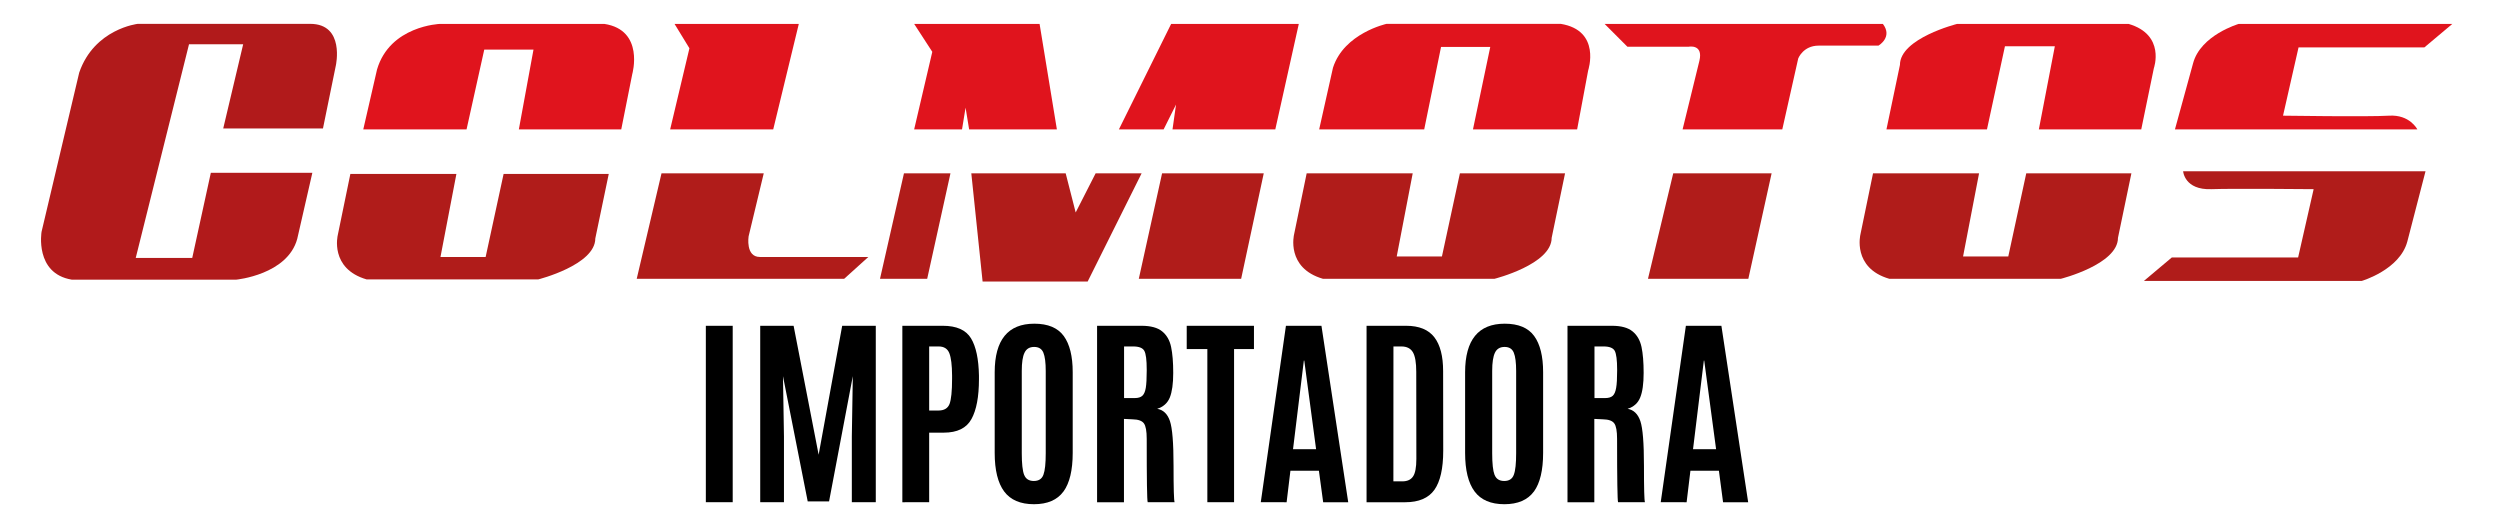
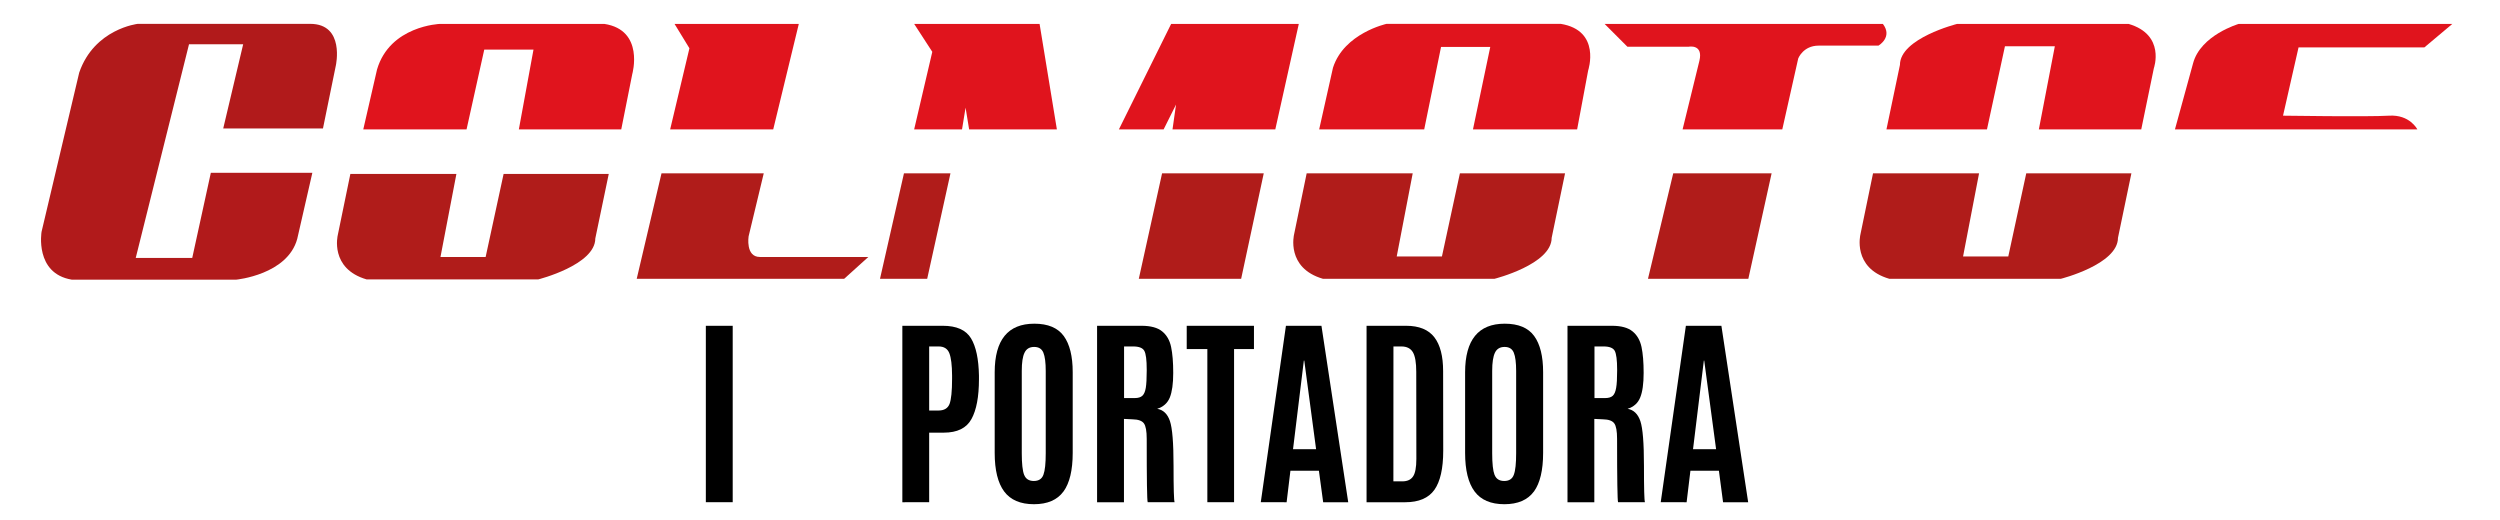
<svg xmlns="http://www.w3.org/2000/svg" width="250" zoomAndPan="magnify" viewBox="0 0 187.5 39" height="52" preserveAspectRatio="xMidYMid meet" version="1.2">
  <defs>
    <clipPath id="e9d2f5e833">
      <path d="M 52.938 24.434 L 54.953 24.434 L 54.953 37.664 L 52.938 37.664 Z M 52.938 24.434 " />
    </clipPath>
    <clipPath id="892af44d62">
      <path d="M 0.938 0.434 L 2.953 0.434 L 2.953 13.664 L 0.938 13.664 Z M 0.938 0.434 " />
    </clipPath>
    <clipPath id="80abb4bddd">
      <rect x="0" width="3" y="0" height="14" />
    </clipPath>
    <clipPath id="2c57fecb38">
-       <path d="M 57 24.379 L 65.695 24.379 L 65.695 37.715 L 57 37.715 Z M 57 24.379 " />
-     </clipPath>
+       </clipPath>
    <clipPath id="85c3c0286c">
      <path d="M 57.016 37.664 L 57.016 24.434 L 59.52 24.434 L 61.398 34.105 L 63.164 24.434 L 65.684 24.434 L 65.684 37.664 L 63.887 37.664 L 63.887 32.734 L 63.961 28.211 L 62.18 37.605 L 60.578 37.605 L 58.723 28.211 L 58.797 32.734 L 58.797 37.664 Z M 57.016 37.664 " />
    </clipPath>
    <clipPath id="fa6cdd6b03">
      <path d="M 0 0.379 L 8.695 0.379 L 8.695 13.715 L 0 13.715 Z M 0 0.379 " />
    </clipPath>
    <clipPath id="f3290a20bd">
      <path d="M 0.016 13.664 L 0.016 0.434 L 2.52 0.434 L 4.398 10.105 L 6.164 0.434 L 8.684 0.434 L 8.684 13.664 L 6.887 13.664 L 6.887 8.734 L 6.961 4.211 L 5.18 13.605 L 3.578 13.605 L 1.723 4.211 L 1.797 8.734 L 1.797 13.664 Z M 0.016 13.664 " />
    </clipPath>
    <clipPath id="68a7af1268">
      <rect x="0" width="9" y="0" height="14" />
    </clipPath>
    <clipPath id="d5ee2f277b">
      <path d="M 67.672 24.379 L 73.477 24.379 L 73.477 37.715 L 67.672 37.715 Z M 67.672 24.379 " />
    </clipPath>
    <clipPath id="4934bf410c">
      <path d="M 69.688 30.789 L 70.383 30.789 C 70.809 30.789 71.086 30.625 71.215 30.297 C 71.34 29.969 71.406 29.344 71.406 28.418 L 71.406 28.164 C 71.402 27.383 71.332 26.824 71.199 26.488 C 71.066 26.152 70.797 25.984 70.398 25.984 L 69.688 25.984 Z M 67.676 37.668 L 67.676 24.434 L 70.711 24.434 C 71.742 24.434 72.441 24.746 72.824 25.371 C 73.203 25.996 73.398 26.93 73.422 28.168 L 73.422 28.441 C 73.422 29.754 73.234 30.75 72.859 31.43 C 72.488 32.109 71.793 32.449 70.781 32.449 L 69.688 32.449 L 69.688 37.664 Z M 67.676 37.668 " />
    </clipPath>
    <clipPath id="b2ebd39691">
      <path d="M 0.672 0.379 L 6.477 0.379 L 6.477 13.715 L 0.672 13.715 Z M 0.672 0.379 " />
    </clipPath>
    <clipPath id="2b4f3d7a03">
      <path d="M 2.688 6.789 L 3.383 6.789 C 3.809 6.789 4.086 6.625 4.215 6.297 C 4.34 5.969 4.406 5.344 4.406 4.418 L 4.406 4.164 C 4.402 3.383 4.332 2.824 4.199 2.488 C 4.066 2.152 3.797 1.984 3.398 1.984 L 2.688 1.984 Z M 0.676 13.668 L 0.676 0.434 L 3.711 0.434 C 4.742 0.434 5.441 0.746 5.824 1.371 C 6.203 1.996 6.398 2.93 6.422 4.168 L 6.422 4.441 C 6.422 5.754 6.234 6.75 5.859 7.43 C 5.488 8.109 4.793 8.449 3.781 8.449 L 2.688 8.449 L 2.688 13.664 Z M 0.676 13.668 " />
    </clipPath>
    <clipPath id="6888c8dcd8">
      <rect x="0" width="7" y="0" height="14" />
    </clipPath>
    <clipPath id="0f7971a86a">
      <path d="M 74.586 24.258 L 80.512 24.258 L 80.512 37.836 L 74.586 37.836 Z M 74.586 24.258 " />
    </clipPath>
    <clipPath id="c93f6ffa60">
      <path d="M 76.812 35.613 C 76.93 35.918 77.172 36.074 77.535 36.074 C 77.902 36.074 78.145 35.918 78.258 35.602 C 78.375 35.289 78.43 34.75 78.43 33.992 L 78.43 27.824 C 78.43 27.195 78.371 26.738 78.254 26.453 C 78.137 26.164 77.906 26.02 77.562 26.02 C 77.215 26.02 76.977 26.164 76.84 26.453 C 76.699 26.738 76.633 27.195 76.633 27.816 L 76.633 33.992 C 76.633 34.766 76.691 35.309 76.809 35.613 M 79.758 36.863 C 79.297 37.496 78.559 37.816 77.547 37.816 C 76.531 37.816 75.785 37.496 75.312 36.859 C 74.84 36.223 74.602 35.258 74.602 33.969 L 74.602 27.914 C 74.605 25.492 75.598 24.277 77.574 24.277 C 78.598 24.277 79.332 24.586 79.781 25.199 C 80.23 25.816 80.453 26.723 80.453 27.914 L 80.453 33.969 C 80.453 35.262 80.223 36.227 79.762 36.863 " />
    </clipPath>
    <clipPath id="60bd8a5e49">
      <path d="M 0.586 0.258 L 6.512 0.258 L 6.512 13.836 L 0.586 13.836 Z M 0.586 0.258 " />
    </clipPath>
    <clipPath id="f9831b4169">
      <path d="M 2.812 11.613 C 2.93 11.918 3.172 12.074 3.535 12.074 C 3.902 12.074 4.145 11.918 4.258 11.602 C 4.375 11.289 4.43 10.75 4.43 9.992 L 4.43 3.824 C 4.43 3.195 4.371 2.738 4.254 2.453 C 4.137 2.164 3.906 2.02 3.562 2.02 C 3.215 2.02 2.977 2.164 2.84 2.453 C 2.699 2.738 2.633 3.195 2.633 3.816 L 2.633 9.992 C 2.633 10.766 2.691 11.309 2.809 11.613 M 5.758 12.863 C 5.297 13.496 4.559 13.816 3.547 13.816 C 2.531 13.816 1.785 13.496 1.312 12.859 C 0.84 12.223 0.602 11.258 0.602 9.969 L 0.602 3.914 C 0.605 1.492 1.598 0.277 3.574 0.277 C 4.598 0.277 5.332 0.586 5.781 1.199 C 6.23 1.816 6.453 2.723 6.453 3.914 L 6.453 9.969 C 6.453 11.262 6.223 12.227 5.762 12.863 " />
    </clipPath>
    <clipPath id="b3da5252c6">
      <rect x="0" width="7" y="0" height="14" />
    </clipPath>
    <clipPath id="2b1c42d3eb">
      <path d="M 82.242 24.379 L 88.105 24.379 L 88.105 37.715 L 82.242 37.715 Z M 82.242 24.379 " />
    </clipPath>
    <clipPath id="ed0cb805a0">
      <path d="M 84.305 29.855 L 85.109 29.855 C 85.363 29.855 85.551 29.797 85.676 29.684 C 85.801 29.566 85.887 29.371 85.934 29.09 C 85.98 28.809 86.004 28.383 86.004 27.805 L 86.004 27.719 C 86.004 27.004 85.945 26.535 85.824 26.312 C 85.703 26.094 85.426 25.984 84.988 25.984 L 84.305 25.984 Z M 84.941 31.449 L 84.297 31.418 L 84.297 37.668 L 82.281 37.668 L 82.281 24.434 L 85.609 24.434 C 86.305 24.434 86.82 24.574 87.16 24.852 C 87.5 25.129 87.727 25.516 87.832 26.02 C 87.938 26.52 87.992 27.168 87.992 27.973 C 87.992 28.773 87.906 29.387 87.738 29.809 C 87.566 30.23 87.25 30.516 86.789 30.66 C 87.246 30.738 87.566 31.047 87.746 31.582 C 87.926 32.117 88.016 33.234 88.016 34.93 C 88.016 36.625 88.043 37.539 88.094 37.664 L 86.078 37.664 C 86.027 37.562 86.004 35.98 86.004 32.922 C 86.004 32.332 85.934 31.945 85.793 31.754 C 85.652 31.559 85.367 31.457 84.941 31.449 " />
    </clipPath>
    <clipPath id="078853b3b6">
      <path d="M 0.242 0.379 L 6.105 0.379 L 6.105 13.715 L 0.242 13.715 Z M 0.242 0.379 " />
    </clipPath>
    <clipPath id="1348917abc">
      <path d="M 2.305 5.855 L 3.109 5.855 C 3.363 5.855 3.551 5.797 3.676 5.684 C 3.801 5.566 3.887 5.371 3.934 5.09 C 3.98 4.809 4.004 4.383 4.004 3.805 L 4.004 3.719 C 4.004 3.004 3.945 2.535 3.824 2.312 C 3.703 2.094 3.426 1.984 2.988 1.984 L 2.305 1.984 Z M 2.941 7.449 L 2.297 7.418 L 2.297 13.668 L 0.281 13.668 L 0.281 0.434 L 3.609 0.434 C 4.305 0.434 4.82 0.574 5.16 0.852 C 5.5 1.129 5.727 1.516 5.832 2.02 C 5.938 2.52 5.992 3.168 5.992 3.973 C 5.992 4.773 5.906 5.387 5.738 5.809 C 5.566 6.23 5.25 6.516 4.789 6.66 C 5.246 6.738 5.566 7.047 5.746 7.582 C 5.926 8.117 6.016 9.234 6.016 10.93 C 6.016 12.625 6.043 13.539 6.094 13.664 L 4.078 13.664 C 4.027 13.562 4.004 11.98 4.004 8.922 C 4.004 8.332 3.934 7.945 3.793 7.754 C 3.652 7.559 3.367 7.457 2.941 7.449 " />
    </clipPath>
    <clipPath id="3c605ac87a">
      <rect x="0" width="7" y="0" height="14" />
    </clipPath>
    <clipPath id="a0b0336de2">
      <path d="M 89.004 24.434 L 94.047 24.434 L 94.047 26.18 L 89.004 26.18 Z M 90.551 26.18 L 92.555 26.18 L 92.555 37.664 L 90.551 37.664 Z M 90.551 26.18 " />
    </clipPath>
    <clipPath id="e1ddbbe70e">
      <path d="M 0.004 0.434 L 5.047 0.434 L 5.047 2.18 L 0.004 2.18 Z M 1.551 2.18 L 3.555 2.18 L 3.555 13.664 L 1.551 13.664 Z M 1.551 2.18 " />
    </clipPath>
    <clipPath id="88ef33db70">
      <rect x="0" width="6" y="0" height="14" />
    </clipPath>
    <clipPath id="3127a34322">
      <path d="M 94.527 24.379 L 101.129 24.379 L 101.129 37.715 L 94.527 37.715 Z M 94.527 24.379 " />
    </clipPath>
    <clipPath id="4c477e1d53">
      <path d="M 98.707 33.691 L 97.82 27.043 L 97.789 27.043 L 96.977 33.691 Z M 94.559 37.664 L 96.445 24.434 L 99.109 24.434 L 101.117 37.668 L 99.238 37.668 L 98.918 35.305 L 96.781 35.305 L 96.496 37.668 Z M 94.559 37.664 " />
    </clipPath>
    <clipPath id="adc1354fd6">
      <path d="M 0.547 0.379 L 7.129 0.379 L 7.129 13.715 L 0.547 13.715 Z M 0.547 0.379 " />
    </clipPath>
    <clipPath id="1803cf55e8">
      <path d="M 4.707 9.691 L 3.82 3.043 L 3.789 3.043 L 2.977 9.691 Z M 0.559 13.664 L 2.445 0.434 L 5.109 0.434 L 7.117 13.668 L 5.238 13.668 L 4.918 11.305 L 2.781 11.305 L 2.496 13.668 Z M 0.559 13.664 " />
    </clipPath>
    <clipPath id="9e0f5ad946">
      <rect x="0" width="8" y="0" height="14" />
    </clipPath>
    <clipPath id="b06508cd60">
      <path d="M 102.488 24.379 L 108.293 24.379 L 108.293 37.715 L 102.488 37.715 Z M 102.488 24.379 " />
    </clipPath>
    <clipPath id="947b7ad257">
      <path d="M 104.504 36.102 L 105.168 36.102 C 105.539 36.102 105.809 35.984 105.973 35.742 C 106.141 35.504 106.227 35.062 106.227 34.422 L 106.219 27.887 C 106.219 27.203 106.137 26.711 105.969 26.422 C 105.801 26.133 105.512 25.984 105.102 25.984 L 104.508 25.984 Z M 102.492 37.668 L 102.492 24.434 L 105.461 24.434 C 106.43 24.434 107.137 24.723 107.578 25.297 C 108.016 25.867 108.234 26.715 108.234 27.832 L 108.242 33.805 C 108.242 35.137 108.02 36.113 107.582 36.734 C 107.141 37.355 106.41 37.668 105.395 37.668 Z M 102.492 37.668 " />
    </clipPath>
    <clipPath id="c7aadad351">
      <path d="M 0.488 0.379 L 6.293 0.379 L 6.293 13.715 L 0.488 13.715 Z M 0.488 0.379 " />
    </clipPath>
    <clipPath id="029b7e99b1">
      <path d="M 2.504 12.102 L 3.168 12.102 C 3.539 12.102 3.809 11.984 3.973 11.742 C 4.141 11.504 4.227 11.062 4.227 10.422 L 4.219 3.887 C 4.219 3.203 4.137 2.711 3.969 2.422 C 3.801 2.133 3.512 1.984 3.102 1.984 L 2.508 1.984 Z M 0.492 13.668 L 0.492 0.434 L 3.461 0.434 C 4.43 0.434 5.137 0.723 5.578 1.297 C 6.016 1.867 6.234 2.715 6.234 3.832 L 6.242 9.805 C 6.242 11.137 6.02 12.113 5.582 12.734 C 5.141 13.355 4.41 13.668 3.395 13.668 Z M 0.492 13.668 " />
    </clipPath>
    <clipPath id="4e5b12ed06">
      <rect x="0" width="7" y="0" height="14" />
    </clipPath>
    <clipPath id="83b00d2aaa">
      <path d="M 109.836 24.258 L 115.762 24.258 L 115.762 37.836 L 109.836 37.836 Z M 109.836 24.258 " />
    </clipPath>
    <clipPath id="bdfc5dc3d7">
      <path d="M 112.094 35.613 C 112.211 35.918 112.453 36.074 112.816 36.074 C 113.184 36.074 113.426 35.918 113.539 35.602 C 113.656 35.289 113.711 34.75 113.711 33.992 L 113.711 27.824 C 113.711 27.195 113.652 26.738 113.535 26.453 C 113.418 26.164 113.188 26.02 112.844 26.02 C 112.5 26.02 112.258 26.164 112.121 26.453 C 111.984 26.738 111.914 27.195 111.914 27.816 L 111.914 33.992 C 111.914 34.766 111.973 35.309 112.09 35.613 M 115.043 36.863 C 114.578 37.496 113.84 37.816 112.828 37.816 C 111.812 37.816 111.066 37.496 110.594 36.859 C 110.121 36.223 109.883 35.258 109.883 33.969 L 109.883 27.914 C 109.887 25.492 110.879 24.277 112.855 24.277 C 113.879 24.277 114.617 24.586 115.062 25.199 C 115.512 25.816 115.734 26.723 115.734 27.914 L 115.734 33.969 C 115.734 35.262 115.504 36.227 115.047 36.863 " />
    </clipPath>
    <clipPath id="9cd804afed">
      <path d="M 0.867 0.258 L 6.762 0.258 L 6.762 13.836 L 0.867 13.836 Z M 0.867 0.258 " />
    </clipPath>
    <clipPath id="044f4fc39e">
      <path d="M 3.094 11.613 C 3.211 11.918 3.453 12.074 3.816 12.074 C 4.184 12.074 4.426 11.918 4.539 11.602 C 4.656 11.289 4.711 10.75 4.711 9.992 L 4.711 3.824 C 4.711 3.195 4.652 2.738 4.535 2.453 C 4.418 2.164 4.188 2.02 3.844 2.02 C 3.5 2.02 3.258 2.164 3.121 2.453 C 2.984 2.738 2.914 3.195 2.914 3.816 L 2.914 9.992 C 2.914 10.766 2.973 11.309 3.09 11.613 M 6.043 12.863 C 5.578 13.496 4.84 13.816 3.828 13.816 C 2.812 13.816 2.066 13.496 1.594 12.859 C 1.121 12.223 0.883 11.258 0.883 9.969 L 0.883 3.914 C 0.887 1.492 1.879 0.277 3.855 0.277 C 4.879 0.277 5.617 0.586 6.062 1.199 C 6.512 1.816 6.734 2.723 6.734 3.914 L 6.734 9.969 C 6.734 11.262 6.504 12.227 6.047 12.863 " />
    </clipPath>
    <clipPath id="2f4425121a">
      <rect x="0" width="7" y="0" height="14" />
    </clipPath>
    <clipPath id="7f2f581eb2">
      <path d="M 117.551 24.379 L 123.414 24.379 L 123.414 37.715 L 117.551 37.715 Z M 117.551 24.379 " />
    </clipPath>
    <clipPath id="64b06cf46b">
      <path d="M 119.586 29.855 L 120.387 29.855 C 120.645 29.855 120.832 29.797 120.957 29.684 C 121.082 29.566 121.164 29.371 121.211 29.09 C 121.262 28.809 121.285 28.383 121.285 27.805 L 121.285 27.719 C 121.285 27.004 121.223 26.535 121.105 26.312 C 120.984 26.094 120.707 25.984 120.27 25.984 L 119.586 25.984 Z M 120.223 31.449 L 119.574 31.418 L 119.574 37.668 L 117.562 37.668 L 117.562 24.434 L 120.891 24.434 C 121.582 24.434 122.098 24.574 122.438 24.852 C 122.781 25.129 123.004 25.516 123.113 26.02 C 123.219 26.52 123.273 27.168 123.273 27.973 C 123.273 28.773 123.188 29.387 123.016 29.809 C 122.848 30.23 122.531 30.516 122.07 30.66 C 122.523 30.738 122.844 31.047 123.027 31.582 C 123.207 32.117 123.297 33.234 123.297 34.93 C 123.297 36.625 123.32 37.539 123.371 37.664 L 121.355 37.664 C 121.309 37.562 121.281 35.98 121.281 32.922 C 121.281 32.332 121.211 31.945 121.07 31.754 C 120.93 31.559 120.648 31.457 120.223 31.449 " />
    </clipPath>
    <clipPath id="faeb28a3f6">
      <path d="M 0.551 0.379 L 6.414 0.379 L 6.414 13.715 L 0.551 13.715 Z M 0.551 0.379 " />
    </clipPath>
    <clipPath id="0c5a337d69">
      <path d="M 2.586 5.855 L 3.387 5.855 C 3.645 5.855 3.832 5.797 3.957 5.684 C 4.082 5.566 4.164 5.371 4.211 5.09 C 4.262 4.809 4.285 4.383 4.285 3.805 L 4.285 3.719 C 4.285 3.004 4.223 2.535 4.105 2.312 C 3.984 2.094 3.707 1.984 3.27 1.984 L 2.586 1.984 Z M 3.223 7.449 L 2.574 7.418 L 2.574 13.668 L 0.562 13.668 L 0.562 0.434 L 3.891 0.434 C 4.582 0.434 5.098 0.574 5.438 0.852 C 5.781 1.129 6.004 1.516 6.113 2.02 C 6.219 2.52 6.273 3.168 6.273 3.973 C 6.273 4.773 6.188 5.387 6.016 5.809 C 5.848 6.23 5.531 6.516 5.07 6.66 C 5.523 6.738 5.844 7.047 6.027 7.582 C 6.207 8.117 6.297 9.234 6.297 10.93 C 6.297 12.625 6.32 13.539 6.371 13.664 L 4.355 13.664 C 4.309 13.562 4.281 11.98 4.281 8.922 C 4.281 8.332 4.211 7.945 4.07 7.754 C 3.93 7.559 3.648 7.457 3.223 7.449 " />
    </clipPath>
    <clipPath id="6b6b76c300">
      <rect x="0" width="7" y="0" height="14" />
    </clipPath>
    <clipPath id="1c69f23899">
      <path d="M 124.527 24.379 L 131.133 24.379 L 131.133 37.715 L 124.527 37.715 Z M 124.527 24.379 " />
    </clipPath>
    <clipPath id="0699c6d3db">
      <path d="M 128.707 33.691 L 127.816 27.043 L 127.789 27.043 L 126.977 33.691 Z M 124.555 37.664 L 126.441 24.434 L 129.105 24.434 L 131.113 37.668 L 129.23 37.668 L 128.918 35.305 L 126.781 35.305 L 126.496 37.668 Z M 124.555 37.664 " />
    </clipPath>
    <clipPath id="9bd6b86e71">
      <path d="M 0.527 0.379 L 7.133 0.379 L 7.133 13.715 L 0.527 13.715 Z M 0.527 0.379 " />
    </clipPath>
    <clipPath id="a903d68476">
      <path d="M 4.707 9.691 L 3.816 3.043 L 3.789 3.043 L 2.977 9.691 Z M 0.555 13.664 L 2.441 0.434 L 5.105 0.434 L 7.113 13.668 L 5.23 13.668 L 4.918 11.305 L 2.781 11.305 L 2.496 13.668 Z M 0.555 13.664 " />
    </clipPath>
    <clipPath id="3f2cea8508">
      <rect x="0" width="8" y="0" height="14" />
    </clipPath>
    <clipPath id="fb39d8d2d7">
      <path d="M 3.043 1.758 L 25.309 1.758 L 25.309 20.988 L 3.043 20.988 Z M 3.043 1.758 " />
    </clipPath>
    <clipPath id="7662053d3f">
      <path d="M 18.238 3.32 L 16.742 9.633 L 24.223 9.633 L 25.188 4.914 C 25.188 4.914 25.887 1.789 23.262 1.789 L 10.332 1.789 C 10.332 1.789 7.074 2.156 5.941 5.445 L 3.117 17.383 C 3.117 17.383 2.586 20.504 5.375 20.973 L 17.727 20.973 C 17.727 20.973 21.562 20.605 22.293 17.914 L 23.426 12.961 L 15.812 12.961 L 14.418 19.344 L 10.18 19.344 L 14.176 3.32 Z M 18.238 3.32 " />
    </clipPath>
    <clipPath id="2dfd7aa511">
      <path d="M 0.043 0.758 L 22.309 0.758 L 22.309 19.988 L 0.043 19.988 Z M 0.043 0.758 " />
    </clipPath>
    <clipPath id="bf78b005e6">
      <path d="M 15.238 2.32 L 13.742 8.633 L 21.223 8.633 L 22.188 3.914 C 22.188 3.914 22.887 0.789 20.262 0.789 L 7.332 0.789 C 7.332 0.789 4.074 1.156 2.941 4.445 L 0.117 16.383 C 0.117 16.383 -0.414 19.504 2.375 19.973 L 14.727 19.973 C 14.727 19.973 18.562 19.605 19.293 16.914 L 20.426 11.961 L 12.812 11.961 L 11.418 18.344 L 7.18 18.344 L 11.176 2.32 Z M 15.238 2.32 " />
    </clipPath>
    <clipPath id="acbf027cc1">
      <rect x="0" width="23" y="0" height="20" />
    </clipPath>
    <clipPath id="b10974d93c">
      <path d="M 27.246 1.758 L 47.574 1.758 L 47.574 9.77 L 27.246 9.77 Z M 27.246 1.758 " />
    </clipPath>
    <clipPath id="05ca79fdcf">
      <path d="M 27.246 9.703 L 34.992 9.703 L 36.32 3.719 L 40.012 3.719 L 38.914 9.703 L 46.594 9.703 L 47.422 5.547 C 47.422 5.547 48.355 2.258 45.328 1.793 L 32.996 1.793 C 32.996 1.793 29.242 1.926 28.277 5.215 Z M 27.246 9.703 " />
    </clipPath>
    <clipPath id="db6f6e374c">
      <path d="M 0.246 0.758 L 20.574 0.758 L 20.574 8.77 L 0.246 8.77 Z M 0.246 0.758 " />
    </clipPath>
    <clipPath id="c959ac04a2">
      <path d="M 0.246 8.703 L 7.992 8.703 L 9.32 2.719 L 13.012 2.719 L 11.914 8.703 L 19.594 8.703 L 20.422 4.547 C 20.422 4.547 21.355 1.258 18.328 0.793 L 5.996 0.793 C 5.996 0.793 2.242 0.926 1.277 4.215 Z M 0.246 8.703 " />
    </clipPath>
    <clipPath id="dbe6dc9ac6">
      <rect x="0" width="21" y="0" height="9" />
    </clipPath>
    <clipPath id="c5a7770732">
      <path d="M 50.188 1.758 L 59.969 1.758 L 59.969 9.77 L 50.188 9.77 Z M 50.188 1.758 " />
    </clipPath>
    <clipPath id="73c0671522">
      <path d="M 50.59 1.793 L 51.707 3.621 L 50.262 9.703 L 57.992 9.703 L 59.91 1.793 Z M 50.59 1.793 " />
    </clipPath>
    <clipPath id="b1174cd8bf">
      <path d="M 0.188 0.758 L 9.969 0.758 L 9.969 8.77 L 0.188 8.77 Z M 0.188 0.758 " />
    </clipPath>
    <clipPath id="10f60e6fab">
      <path d="M 0.59 0.793 L 1.707 2.621 L 0.262 8.703 L 7.992 8.703 L 9.91 0.793 Z M 0.59 0.793 " />
    </clipPath>
    <clipPath id="3da78791ad">
      <rect x="0" width="10" y="0" height="9" />
    </clipPath>
    <clipPath id="ca5817a9b6">
      <path d="M 68.488 1.758 L 79.285 1.758 L 79.285 9.77 L 68.488 9.77 Z M 68.488 1.758 " />
    </clipPath>
    <clipPath id="dea575eb33">
      <path d="M 68.562 1.793 L 69.922 3.887 L 68.562 9.703 L 72.152 9.703 L 72.418 8.074 L 72.684 9.703 L 79.266 9.703 L 77.969 1.793 Z M 68.562 1.793 " />
    </clipPath>
    <clipPath id="eb53f08145">
      <path d="M 0.488 0.758 L 11.285 0.758 L 11.285 8.77 L 0.488 8.77 Z M 0.488 0.758 " />
    </clipPath>
    <clipPath id="aad6a10c4a">
      <path d="M 0.562 0.793 L 1.922 2.887 L 0.562 8.703 L 4.152 8.703 L 4.418 7.074 L 4.684 8.703 L 11.266 8.703 L 9.969 0.793 Z M 0.562 0.793 " />
    </clipPath>
    <clipPath id="523400d283">
      <rect x="0" width="12" y="0" height="9" />
    </clipPath>
    <clipPath id="f7e4528d4e">
      <path d="M 83.84 1.758 L 97.418 1.758 L 97.418 9.77 L 83.84 9.77 Z M 83.84 1.758 " />
    </clipPath>
    <clipPath id="68bc37ab0f">
      <path d="M 83.918 9.703 L 87.273 9.703 L 88.203 7.84 L 87.938 9.703 L 95.648 9.703 L 97.41 1.793 L 87.836 1.793 Z M 83.918 9.703 " />
    </clipPath>
    <clipPath id="554f298394">
      <path d="M 0.84 0.758 L 14.418 0.758 L 14.418 8.77 L 0.84 8.77 Z M 0.84 0.758 " />
    </clipPath>
    <clipPath id="6784520b3d">
      <path d="M 0.918 8.703 L 4.273 8.703 L 5.203 6.84 L 4.938 8.703 L 12.648 8.703 L 14.41 0.793 L 4.836 0.793 Z M 0.918 8.703 " />
    </clipPath>
    <clipPath id="b6795430c5">
      <rect x="0" width="15" y="0" height="9" />
    </clipPath>
    <clipPath id="d2cab71bb6">
      <path d="M 98.934 1.758 L 119.344 1.758 L 119.344 9.77 L 98.934 9.77 Z M 98.934 1.758 " />
    </clipPath>
    <clipPath id="6f7729e9c2">
      <path d="M 98.938 9.703 L 106.816 9.703 L 108.078 3.52 L 111.77 3.52 L 110.473 9.703 L 118.285 9.703 L 119.113 5.281 C 119.113 5.281 120.109 2.289 117.055 1.789 L 103.992 1.789 C 103.992 1.789 100.801 2.488 99.973 5.082 Z M 98.938 9.703 " />
    </clipPath>
    <clipPath id="28afb98eaa">
      <path d="M 0.934 0.758 L 21.344 0.758 L 21.344 8.77 L 0.934 8.77 Z M 0.934 0.758 " />
    </clipPath>
    <clipPath id="51c760bd00">
      <path d="M 0.938 8.703 L 8.816 8.703 L 10.078 2.52 L 13.77 2.52 L 12.473 8.703 L 20.285 8.703 L 21.113 4.281 C 21.113 4.281 22.109 1.289 19.055 0.789 L 5.992 0.789 C 5.992 0.789 2.801 1.488 1.973 4.082 Z M 0.938 8.703 " />
    </clipPath>
    <clipPath id="5d988d6595">
      <rect x="0" width="22" y="0" height="9" />
    </clipPath>
    <clipPath id="fcbcdf4443">
      <path d="M 120.273 1.758 L 141.527 1.758 L 141.527 9.77 L 120.273 9.77 Z M 120.273 1.758 " />
    </clipPath>
    <clipPath id="59f76e2701">
      <path d="M 120.344 1.793 L 122.055 3.504 L 126.66 3.504 C 126.66 3.504 127.754 3.289 127.457 4.551 L 126.195 9.703 L 133.672 9.703 L 134.867 4.383 C 134.867 4.383 135.234 3.422 136.398 3.422 L 140.883 3.422 C 140.883 3.422 141.98 2.789 141.215 1.793 Z M 120.344 1.793 " />
    </clipPath>
    <clipPath id="684883bf7c">
      <path d="M 0.273 0.758 L 21.527 0.758 L 21.527 8.77 L 0.273 8.77 Z M 0.273 0.758 " />
    </clipPath>
    <clipPath id="8943ca2312">
      <path d="M 0.344 0.793 L 2.055 2.504 L 6.66 2.504 C 6.66 2.504 7.754 2.289 7.457 3.551 L 6.195 8.703 L 13.672 8.703 L 14.867 3.383 C 14.867 3.383 15.234 2.422 16.398 2.422 L 20.883 2.422 C 20.883 2.422 21.98 1.789 21.215 0.793 Z M 0.344 0.793 " />
    </clipPath>
    <clipPath id="b8ec7db7d7">
      <rect x="0" width="22" y="0" height="9" />
    </clipPath>
    <clipPath id="810f76647c">
      <path d="M 141.441 1.758 L 161.684 1.758 L 161.684 9.77 L 141.441 9.77 Z M 141.441 1.758 " />
    </clipPath>
    <clipPath id="cb9ef60fbc">
      <path d="M 141.484 9.703 L 149.023 9.703 L 150.371 3.469 L 154.113 3.469 L 152.914 9.703 L 160.594 9.703 L 161.539 5.117 C 161.539 5.117 162.434 2.609 159.645 1.793 L 146.785 1.793 C 146.785 1.793 142.496 2.871 142.496 4.867 Z M 141.484 9.703 " />
    </clipPath>
    <clipPath id="36006f6234">
      <path d="M 0.461 0.758 L 20.684 0.758 L 20.684 8.77 L 0.461 8.77 Z M 0.461 0.758 " />
    </clipPath>
    <clipPath id="79882a16cb">
      <path d="M 0.484 8.703 L 8.023 8.703 L 9.371 2.469 L 13.113 2.469 L 11.914 8.703 L 19.594 8.703 L 20.539 4.117 C 20.539 4.117 21.434 1.609 18.645 0.793 L 5.785 0.793 C 5.785 0.793 1.496 1.871 1.496 3.867 Z M 0.484 8.703 " />
    </clipPath>
    <clipPath id="ef63db6158">
      <rect x="0" width="21" y="0" height="9" />
    </clipPath>
    <clipPath id="e4188aeeb3">
      <path d="M 139.418 13 L 159.914 13 L 159.914 20.988 L 139.418 20.988 Z M 139.418 13 " />
    </clipPath>
    <clipPath id="61126c38d8">
      <path d="M 159.855 13 L 151.969 13 L 150.621 19.234 L 147.23 19.234 L 148.43 13 L 140.477 13 L 139.531 17.586 C 139.531 17.586 138.906 20.098 141.699 20.91 L 154.562 20.91 C 154.562 20.91 158.848 19.832 158.848 17.836 Z M 159.855 13 " />
    </clipPath>
    <clipPath id="a1514d8ac8">
      <path d="M 0.418 0 L 20.895 0 L 20.895 7.988 L 0.418 7.988 Z M 0.418 0 " />
    </clipPath>
    <clipPath id="1fd33fa8cb">
      <path d="M 20.855 0 L 12.969 0 L 11.621 6.234 L 8.23 6.234 L 9.43 0 L 1.477 0 L 0.531 4.586 C 0.531 4.586 -0.094 7.098 2.699 7.91 L 15.562 7.91 C 15.562 7.91 19.848 6.832 19.848 4.836 Z M 20.855 0 " />
    </clipPath>
    <clipPath id="15d9554266">
      <rect x="0" width="21" y="0" height="8" />
    </clipPath>
    <clipPath id="fe290e5cd7">
      <path d="M 96.91 13 L 117.406 13 L 117.406 20.988 L 96.91 20.988 Z M 96.91 13 " />
    </clipPath>
    <clipPath id="9f9ab7dd49">
      <path d="M 117.379 13 L 109.492 13 L 108.145 19.234 L 104.754 19.234 L 105.953 13 L 98 13 L 97.055 17.586 C 97.055 17.586 96.43 20.098 99.223 20.91 L 112.086 20.91 C 112.086 20.91 116.375 19.832 116.375 17.836 Z M 117.379 13 " />
    </clipPath>
    <clipPath id="f48fc49e6e">
      <path d="M 0.91 0 L 21.406 0 L 21.406 7.988 L 0.91 7.988 Z M 0.91 0 " />
    </clipPath>
    <clipPath id="c7114b42af">
      <path d="M 21.379 0 L 13.492 0 L 12.145 6.234 L 8.754 6.234 L 9.953 0 L 2 0 L 1.055 4.586 C 1.055 4.586 0.43 7.098 3.223 7.91 L 16.086 7.91 C 16.086 7.91 20.375 6.832 20.375 4.836 Z M 21.379 0 " />
    </clipPath>
    <clipPath id="e62e767f70">
      <rect x="0" width="22" y="0" height="8" />
    </clipPath>
    <clipPath id="8e1c5618c0">
      <path d="M 25.223 13 L 45.719 13 L 45.719 20.988 L 25.223 20.988 Z M 25.223 13 " />
    </clipPath>
    <clipPath id="f45d639e6e">
      <path d="M 45.656 13.047 L 37.77 13.047 L 36.422 19.277 L 33.035 19.277 L 34.23 13.047 L 26.277 13.047 L 25.332 17.637 C 25.332 17.637 24.707 20.145 27.5 20.957 L 40.363 20.957 C 40.363 20.957 44.648 19.879 44.648 17.883 Z M 45.656 13.047 " />
    </clipPath>
    <clipPath id="5359693b68">
      <path d="M 0.223 0 L 20.719 0 L 20.719 7.988 L 0.223 7.988 Z M 0.223 0 " />
    </clipPath>
    <clipPath id="b966bda3c4">
      <path d="M 20.656 0.047 L 12.77 0.047 L 11.422 6.277 L 8.035 6.277 L 9.23 0.047 L 1.277 0.047 L 0.332 4.637 C 0.332 4.637 -0.293 7.145 2.5 7.957 L 15.363 7.957 C 15.363 7.957 19.648 6.879 19.648 4.883 Z M 20.656 0.047 " />
    </clipPath>
    <clipPath id="2be7b6d763">
      <rect x="0" width="21" y="0" height="8" />
    </clipPath>
    <clipPath id="6c23a9fad2">
      <path d="M 163.117 1.758 L 183.949 1.758 L 183.949 9.77 L 163.117 9.77 Z M 163.117 1.758 " />
    </clipPath>
    <clipPath id="bf934b7208">
      <path d="M 183.926 1.793 L 167.906 1.793 C 167.906 1.793 165.047 2.625 164.48 4.75 L 163.121 9.703 L 181.301 9.703 C 181.301 9.703 180.734 8.574 179.172 8.676 C 177.609 8.773 171.227 8.676 171.227 8.676 L 172.391 3.555 L 181.828 3.555 Z M 183.926 1.793 " />
    </clipPath>
    <clipPath id="50ce2acba9">
      <path d="M 0.117 0.758 L 20.949 0.758 L 20.949 8.77 L 0.117 8.77 Z M 0.117 0.758 " />
    </clipPath>
    <clipPath id="8b5f0032f0">
      <path d="M 20.926 0.793 L 4.906 0.793 C 4.906 0.793 2.047 1.625 1.48 3.75 L 0.121 8.703 L 18.301 8.703 C 18.301 8.703 17.734 7.574 16.172 7.676 C 14.609 7.773 8.227 7.676 8.227 7.676 L 9.391 2.555 L 18.828 2.555 Z M 20.926 0.793 " />
    </clipPath>
    <clipPath id="c664c49e0a">
      <rect x="0" width="21" y="0" height="9" />
    </clipPath>
    <clipPath id="3d4e48acf1">
      <path d="M 160.758 12.805 L 181.926 12.805 L 181.926 21.07 L 160.758 21.07 Z M 160.758 12.805 " />
    </clipPath>
    <clipPath id="4f852b8baa">
      <path d="M 160.793 21.07 L 177.129 21.07 C 177.129 21.07 179.988 20.238 180.551 18.109 L 181.914 12.844 L 163.734 12.844 C 163.734 12.844 163.832 14.266 165.859 14.188 C 167.426 14.129 173.523 14.188 173.523 14.188 L 172.359 19.309 L 162.887 19.309 Z M 160.793 21.07 " />
    </clipPath>
    <clipPath id="5d2d0aec7d">
      <path d="M 0.758 0.805 L 21.914 0.805 L 21.914 9.07 L 0.758 9.07 Z M 0.758 0.805 " />
    </clipPath>
    <clipPath id="e866bccc41">
      <path d="M 0.793 9.07 L 17.129 9.07 C 17.129 9.07 19.988 8.238 20.551 6.109 L 21.914 0.844 L 3.734 0.844 C 3.734 0.844 3.832 2.266 5.859 2.188 C 7.426 2.129 13.523 2.188 13.523 2.188 L 12.359 7.309 L 2.887 7.309 Z M 0.793 9.07 " />
    </clipPath>
    <clipPath id="beec617e49">
      <rect x="0" width="22" y="0" height="10" />
    </clipPath>
    <clipPath id="15f3cd23f8">
      <path d="M 123.562 13 L 132.926 13 L 132.926 20.988 L 123.562 20.988 Z M 123.562 13 " />
    </clipPath>
    <clipPath id="71e84b53c5">
      <path d="M 125.492 13 L 132.871 13 L 131.125 20.91 L 123.598 20.91 Z M 125.492 13 " />
    </clipPath>
    <clipPath id="23ef0becf2">
      <path d="M 0.562 0 L 9.926 0 L 9.926 7.988 L 0.562 7.988 Z M 0.562 0 " />
    </clipPath>
    <clipPath id="88363998c3">
      <path d="M 2.492 0 L 9.871 0 L 8.125 7.91 L 0.598 7.91 Z M 2.492 0 " />
    </clipPath>
    <clipPath id="0cdff4f0f4">
      <rect x="0" width="10" y="0" height="8" />
    </clipPath>
    <clipPath id="9d71d143f2">
      <path d="M 85.355 13 L 94.805 13 L 94.805 20.988 L 85.355 20.988 Z M 85.355 13 " />
    </clipPath>
    <clipPath id="fb88182453">
      <path d="M 87.156 13 L 94.781 13 L 93.086 20.91 L 85.41 20.91 Z M 87.156 13 " />
    </clipPath>
    <clipPath id="223f190351">
      <path d="M 0.355 0 L 9.789 0 L 9.789 7.988 L 0.355 7.988 Z M 0.355 0 " />
    </clipPath>
    <clipPath id="78afba64cf">
      <path d="M 2.156 0 L 9.781 0 L 8.086 7.91 L 0.41 7.91 Z M 2.156 0 " />
    </clipPath>
    <clipPath id="1cdd24d772">
      <rect x="0" width="10" y="0" height="8" />
    </clipPath>
    <clipPath id="4ee685e1d0">
-       <path d="M 72.789 13 L 85.695 13 L 85.695 21.156 L 72.789 21.156 Z M 72.789 13 " />
-     </clipPath>
+       </clipPath>
    <clipPath id="1eb69573c1">
      <path d="M 85.621 13 L 81.574 21.117 L 73.695 21.117 L 72.848 13 L 79.926 13 L 80.676 15.934 L 82.172 13 Z M 85.621 13 " />
    </clipPath>
    <clipPath id="102f789e60">
      <path d="M 0.789 0 L 13.691 0 L 13.691 8.156 L 0.789 8.156 Z M 0.789 0 " />
    </clipPath>
    <clipPath id="9fe43ea6b4">
      <path d="M 13.621 0 L 9.574 8.117 L 1.695 8.117 L 0.848 0 L 7.926 0 L 8.676 2.934 L 10.172 0 Z M 13.621 0 " />
    </clipPath>
    <clipPath id="c95a37e185">
      <rect x="0" width="14" y="0" height="9" />
    </clipPath>
    <clipPath id="5f9994a3dd">
      <path d="M 66 13 L 71.355 13 L 71.355 20.988 L 66 20.988 Z M 66 13 " />
    </clipPath>
    <clipPath id="4eac211833">
      <path d="M 67.797 13 L 71.285 13 L 69.539 20.91 L 66 20.91 Z M 67.797 13 " />
    </clipPath>
    <clipPath id="947bf7a0ef">
      <path d="M 0 0 L 5.328 0 L 5.328 7.988 L 0 7.988 Z M 0 0 " />
    </clipPath>
    <clipPath id="20dab520e4">
      <path d="M 1.797 0 L 5.285 0 L 3.539 7.91 L 0 7.91 Z M 1.797 0 " />
    </clipPath>
    <clipPath id="1427c5fd8a">
      <rect x="0" width="6" y="0" height="8" />
    </clipPath>
    <clipPath id="689829daf8">
      <path d="M 47.742 13 L 65.199 13 L 65.199 20.988 L 47.742 20.988 Z M 47.742 13 " />
    </clipPath>
    <clipPath id="47b6f93316">
      <path d="M 65.125 19.273 L 63.312 20.91 L 47.754 20.91 L 49.613 13 L 57.281 13 L 56.145 17.727 C 56.145 17.727 55.902 19.273 56.992 19.273 C 58.789 19.273 65.125 19.273 65.125 19.273 " />
    </clipPath>
    <clipPath id="5171dc84aa">
      <path d="M 0.742 0 L 18.199 0 L 18.199 7.988 L 0.742 7.988 Z M 0.742 0 " />
    </clipPath>
    <clipPath id="803ff07412">
      <path d="M 18.125 6.273 L 16.312 7.91 L 0.754 7.91 L 2.613 0 L 10.281 0 L 9.145 4.727 C 9.145 4.727 8.902 6.273 9.992 6.273 C 11.789 6.273 18.125 6.273 18.125 6.273 " />
    </clipPath>
    <clipPath id="7122ca8ec4">
      <rect x="0" width="19" y="0" height="8" />
    </clipPath>
  </defs>
  <g id="e47661ed1c">
    <g clip-rule="nonzero" clip-path="url(#e9d2f5e833)">
      <g transform="matrix(1,0,0,1,52,24)">
        <g clip-path="url(#80abb4bddd)">
          <g clip-rule="nonzero" clip-path="url(#892af44d62)">
            <rect x="0" width="3" height="14" y="0" style="fill:#000000;fill-opacity:1;stroke:none;" />
          </g>
        </g>
      </g>
    </g>
    <g clip-rule="nonzero" clip-path="url(#2c57fecb38)">
      <g clip-rule="nonzero" clip-path="url(#85c3c0286c)">
        <g transform="matrix(1,0,0,1,57,24)">
          <g clip-path="url(#68a7af1268)">
            <g clip-rule="nonzero" clip-path="url(#fa6cdd6b03)">
              <g clip-rule="nonzero" clip-path="url(#f3290a20bd)">
                <rect x="0" width="9" height="14" y="0" style="fill:#000000;fill-opacity:1;stroke:none;" />
              </g>
            </g>
          </g>
        </g>
      </g>
    </g>
    <g clip-rule="nonzero" clip-path="url(#d5ee2f277b)">
      <g clip-rule="nonzero" clip-path="url(#4934bf410c)">
        <g transform="matrix(1,0,0,1,67,24)">
          <g clip-path="url(#6888c8dcd8)">
            <g clip-rule="nonzero" clip-path="url(#b2ebd39691)">
              <g clip-rule="nonzero" clip-path="url(#2b4f3d7a03)">
                <rect x="0" width="7" height="14" y="0" style="fill:#000000;fill-opacity:1;stroke:none;" />
              </g>
            </g>
          </g>
        </g>
      </g>
    </g>
    <g clip-rule="nonzero" clip-path="url(#0f7971a86a)">
      <g clip-rule="nonzero" clip-path="url(#c93f6ffa60)">
        <g transform="matrix(1,0,0,1,74,24)">
          <g clip-path="url(#b3da5252c6)">
            <g clip-rule="nonzero" clip-path="url(#60bd8a5e49)">
              <g clip-rule="nonzero" clip-path="url(#f9831b4169)">
                <rect x="0" width="7" height="14" y="0" style="fill:#000000;fill-opacity:1;stroke:none;" />
              </g>
            </g>
          </g>
        </g>
      </g>
    </g>
    <g clip-rule="nonzero" clip-path="url(#2b1c42d3eb)">
      <g clip-rule="nonzero" clip-path="url(#ed0cb805a0)">
        <g transform="matrix(1,0,0,1,82,24)">
          <g clip-path="url(#3c605ac87a)">
            <g clip-rule="nonzero" clip-path="url(#078853b3b6)">
              <g clip-rule="nonzero" clip-path="url(#1348917abc)">
                <rect x="0" width="7" height="14" y="0" style="fill:#000000;fill-opacity:1;stroke:none;" />
              </g>
            </g>
          </g>
        </g>
      </g>
    </g>
    <g clip-rule="nonzero" clip-path="url(#a0b0336de2)">
      <g transform="matrix(1,0,0,1,89,24)">
        <g clip-path="url(#88ef33db70)">
          <g clip-rule="nonzero" clip-path="url(#e1ddbbe70e)">
            <rect x="0" width="6" height="14" y="0" style="fill:#000000;fill-opacity:1;stroke:none;" />
          </g>
        </g>
      </g>
    </g>
    <g clip-rule="nonzero" clip-path="url(#3127a34322)">
      <g clip-rule="nonzero" clip-path="url(#4c477e1d53)">
        <g transform="matrix(1,0,0,1,94,24)">
          <g clip-path="url(#9e0f5ad946)">
            <g clip-rule="nonzero" clip-path="url(#adc1354fd6)">
              <g clip-rule="nonzero" clip-path="url(#1803cf55e8)">
                <rect x="0" width="8" height="14" y="0" style="fill:#000000;fill-opacity:1;stroke:none;" />
              </g>
            </g>
          </g>
        </g>
      </g>
    </g>
    <g clip-rule="nonzero" clip-path="url(#b06508cd60)">
      <g clip-rule="nonzero" clip-path="url(#947b7ad257)">
        <g transform="matrix(1,0,0,1,102,24)">
          <g clip-path="url(#4e5b12ed06)">
            <g clip-rule="nonzero" clip-path="url(#c7aadad351)">
              <g clip-rule="nonzero" clip-path="url(#029b7e99b1)">
                <rect x="0" width="7" height="14" y="0" style="fill:#000000;fill-opacity:1;stroke:none;" />
              </g>
            </g>
          </g>
        </g>
      </g>
    </g>
    <g clip-rule="nonzero" clip-path="url(#83b00d2aaa)">
      <g clip-rule="nonzero" clip-path="url(#bdfc5dc3d7)">
        <g transform="matrix(1,0,0,1,109,24)">
          <g clip-path="url(#2f4425121a)">
            <g clip-rule="nonzero" clip-path="url(#9cd804afed)">
              <g clip-rule="nonzero" clip-path="url(#044f4fc39e)">
                <rect x="0" width="7" height="14" y="0" style="fill:#000000;fill-opacity:1;stroke:none;" />
              </g>
            </g>
          </g>
        </g>
      </g>
    </g>
    <g clip-rule="nonzero" clip-path="url(#7f2f581eb2)">
      <g clip-rule="nonzero" clip-path="url(#64b06cf46b)">
        <g transform="matrix(1,0,0,1,117,24)">
          <g clip-path="url(#6b6b76c300)">
            <g clip-rule="nonzero" clip-path="url(#faeb28a3f6)">
              <g clip-rule="nonzero" clip-path="url(#0c5a337d69)">
                <rect x="0" width="7" height="14" y="0" style="fill:#000000;fill-opacity:1;stroke:none;" />
              </g>
            </g>
          </g>
        </g>
      </g>
    </g>
    <g clip-rule="nonzero" clip-path="url(#1c69f23899)">
      <g clip-rule="nonzero" clip-path="url(#0699c6d3db)">
        <g transform="matrix(1,0,0,1,124,24)">
          <g clip-path="url(#3f2cea8508)">
            <g clip-rule="nonzero" clip-path="url(#9bd6b86e71)">
              <g clip-rule="nonzero" clip-path="url(#a903d68476)">
                <rect x="0" width="8" height="14" y="0" style="fill:#000000;fill-opacity:1;stroke:none;" />
              </g>
            </g>
          </g>
        </g>
      </g>
    </g>
    <g clip-rule="nonzero" clip-path="url(#fb39d8d2d7)">
      <g clip-rule="nonzero" clip-path="url(#7662053d3f)">
        <g transform="matrix(1,0,0,1,3,1)">
          <g clip-path="url(#acbf027cc1)">
            <g clip-rule="nonzero" clip-path="url(#2dfd7aa511)">
              <g clip-rule="nonzero" clip-path="url(#bf78b005e6)">
                <rect x="0" width="23" height="20" y="0" style="fill:#b11a1b;fill-opacity:1;stroke:none;" />
              </g>
            </g>
          </g>
        </g>
      </g>
    </g>
    <g clip-rule="nonzero" clip-path="url(#b10974d93c)">
      <g clip-rule="nonzero" clip-path="url(#05ca79fdcf)">
        <g transform="matrix(1,0,0,1,27,1)">
          <g clip-path="url(#dbe6dc9ac6)">
            <g clip-rule="nonzero" clip-path="url(#db6f6e374c)">
              <g clip-rule="nonzero" clip-path="url(#c959ac04a2)">
                <rect x="0" width="21" height="9" y="0" style="fill:#e0141d;fill-opacity:1;stroke:none;" />
              </g>
            </g>
          </g>
        </g>
      </g>
    </g>
    <g clip-rule="nonzero" clip-path="url(#c5a7770732)">
      <g clip-rule="nonzero" clip-path="url(#73c0671522)">
        <g transform="matrix(1,0,0,1,50,1)">
          <g clip-path="url(#3da78791ad)">
            <g clip-rule="nonzero" clip-path="url(#b1174cd8bf)">
              <g clip-rule="nonzero" clip-path="url(#10f60e6fab)">
                <rect x="0" width="10" height="9" y="0" style="fill:#e0141d;fill-opacity:1;stroke:none;" />
              </g>
            </g>
          </g>
        </g>
      </g>
    </g>
    <g clip-rule="nonzero" clip-path="url(#ca5817a9b6)">
      <g clip-rule="nonzero" clip-path="url(#dea575eb33)">
        <g transform="matrix(1,0,0,1,68,1)">
          <g clip-path="url(#523400d283)">
            <g clip-rule="nonzero" clip-path="url(#eb53f08145)">
              <g clip-rule="nonzero" clip-path="url(#aad6a10c4a)">
                <rect x="0" width="12" height="9" y="0" style="fill:#e0141d;fill-opacity:1;stroke:none;" />
              </g>
            </g>
          </g>
        </g>
      </g>
    </g>
    <g clip-rule="nonzero" clip-path="url(#f7e4528d4e)">
      <g clip-rule="nonzero" clip-path="url(#68bc37ab0f)">
        <g transform="matrix(1,0,0,1,83,1)">
          <g clip-path="url(#b6795430c5)">
            <g clip-rule="nonzero" clip-path="url(#554f298394)">
              <g clip-rule="nonzero" clip-path="url(#6784520b3d)">
                <rect x="0" width="15" height="9" y="0" style="fill:#e0141d;fill-opacity:1;stroke:none;" />
              </g>
            </g>
          </g>
        </g>
      </g>
    </g>
    <g clip-rule="nonzero" clip-path="url(#d2cab71bb6)">
      <g clip-rule="nonzero" clip-path="url(#6f7729e9c2)">
        <g transform="matrix(1,0,0,1,98,1)">
          <g clip-path="url(#5d988d6595)">
            <g clip-rule="nonzero" clip-path="url(#28afb98eaa)">
              <g clip-rule="nonzero" clip-path="url(#51c760bd00)">
                <rect x="0" width="22" height="9" y="0" style="fill:#e0141d;fill-opacity:1;stroke:none;" />
              </g>
            </g>
          </g>
        </g>
      </g>
    </g>
    <g clip-rule="nonzero" clip-path="url(#fcbcdf4443)">
      <g clip-rule="nonzero" clip-path="url(#59f76e2701)">
        <g transform="matrix(1,0,0,1,120,1)">
          <g clip-path="url(#b8ec7db7d7)">
            <g clip-rule="nonzero" clip-path="url(#684883bf7c)">
              <g clip-rule="nonzero" clip-path="url(#8943ca2312)">
                <rect x="0" width="22" height="9" y="0" style="fill:#e0141d;fill-opacity:1;stroke:none;" />
              </g>
            </g>
          </g>
        </g>
      </g>
    </g>
    <g clip-rule="nonzero" clip-path="url(#810f76647c)">
      <g clip-rule="nonzero" clip-path="url(#cb9ef60fbc)">
        <g transform="matrix(1,0,0,1,141,1)">
          <g clip-path="url(#ef63db6158)">
            <g clip-rule="nonzero" clip-path="url(#36006f6234)">
              <g clip-rule="nonzero" clip-path="url(#79882a16cb)">
                <rect x="0" width="21" height="9" y="0" style="fill:#e0141d;fill-opacity:1;stroke:none;" />
              </g>
            </g>
          </g>
        </g>
      </g>
    </g>
    <g clip-rule="nonzero" clip-path="url(#e4188aeeb3)">
      <g clip-rule="nonzero" clip-path="url(#61126c38d8)">
        <g transform="matrix(1,0,0,1,139,13)">
          <g clip-path="url(#15d9554266)">
            <g clip-rule="nonzero" clip-path="url(#a1514d8ac8)">
              <g clip-rule="nonzero" clip-path="url(#1fd33fa8cb)">
                <rect x="0" width="21" height="8" y="0" style="fill:#b01c1a;fill-opacity:1;stroke:none;" />
              </g>
            </g>
          </g>
        </g>
      </g>
    </g>
    <g clip-rule="nonzero" clip-path="url(#fe290e5cd7)">
      <g clip-rule="nonzero" clip-path="url(#9f9ab7dd49)">
        <g transform="matrix(1,0,0,1,96,13)">
          <g clip-path="url(#e62e767f70)">
            <g clip-rule="nonzero" clip-path="url(#f48fc49e6e)">
              <g clip-rule="nonzero" clip-path="url(#c7114b42af)">
                <rect x="0" width="22" height="8" y="0" style="fill:#b01c1a;fill-opacity:1;stroke:none;" />
              </g>
            </g>
          </g>
        </g>
      </g>
    </g>
    <g clip-rule="nonzero" clip-path="url(#8e1c5618c0)">
      <g clip-rule="nonzero" clip-path="url(#f45d639e6e)">
        <g transform="matrix(1,0,0,1,25,13)">
          <g clip-path="url(#2be7b6d763)">
            <g clip-rule="nonzero" clip-path="url(#5359693b68)">
              <g clip-rule="nonzero" clip-path="url(#b966bda3c4)">
                <rect x="0" width="21" height="8" y="0" style="fill:#b01c1a;fill-opacity:1;stroke:none;" />
              </g>
            </g>
          </g>
        </g>
      </g>
    </g>
    <g clip-rule="nonzero" clip-path="url(#6c23a9fad2)">
      <g clip-rule="nonzero" clip-path="url(#bf934b7208)">
        <g transform="matrix(1,0,0,1,163,1)">
          <g clip-path="url(#c664c49e0a)">
            <g clip-rule="nonzero" clip-path="url(#50ce2acba9)">
              <g clip-rule="nonzero" clip-path="url(#8b5f0032f0)">
                <rect x="0" width="21" height="9" y="0" style="fill:#e0141d;fill-opacity:1;stroke:none;" />
              </g>
            </g>
          </g>
        </g>
      </g>
    </g>
    <g clip-rule="nonzero" clip-path="url(#3d4e48acf1)">
      <g clip-rule="nonzero" clip-path="url(#4f852b8baa)">
        <g transform="matrix(1,0,0,1,160,12)">
          <g clip-path="url(#beec617e49)">
            <g clip-rule="nonzero" clip-path="url(#5d2d0aec7d)">
              <g clip-rule="nonzero" clip-path="url(#e866bccc41)">
-                 <rect x="0" width="22" height="10" y="0" style="fill:#b01c1a;fill-opacity:1;stroke:none;" />
-               </g>
+                 </g>
            </g>
          </g>
        </g>
      </g>
    </g>
    <g clip-rule="nonzero" clip-path="url(#15f3cd23f8)">
      <g clip-rule="nonzero" clip-path="url(#71e84b53c5)">
        <g transform="matrix(1,0,0,1,123,13)">
          <g clip-path="url(#0cdff4f0f4)">
            <g clip-rule="nonzero" clip-path="url(#23ef0becf2)">
              <g clip-rule="nonzero" clip-path="url(#88363998c3)">
                <rect x="0" width="10" height="8" y="0" style="fill:#b01c1a;fill-opacity:1;stroke:none;" />
              </g>
            </g>
          </g>
        </g>
      </g>
    </g>
    <g clip-rule="nonzero" clip-path="url(#9d71d143f2)">
      <g clip-rule="nonzero" clip-path="url(#fb88182453)">
        <g transform="matrix(1,0,0,1,85,13)">
          <g clip-path="url(#1cdd24d772)">
            <g clip-rule="nonzero" clip-path="url(#223f190351)">
              <g clip-rule="nonzero" clip-path="url(#78afba64cf)">
                <rect x="0" width="10" height="8" y="0" style="fill:#b01c1a;fill-opacity:1;stroke:none;" />
              </g>
            </g>
          </g>
        </g>
      </g>
    </g>
    <g clip-rule="nonzero" clip-path="url(#4ee685e1d0)">
      <g clip-rule="nonzero" clip-path="url(#1eb69573c1)">
        <g transform="matrix(1,0,0,1,72,13)">
          <g clip-path="url(#c95a37e185)">
            <g clip-rule="nonzero" clip-path="url(#102f789e60)">
              <g clip-rule="nonzero" clip-path="url(#9fe43ea6b4)">
                <rect x="0" width="14" height="9" y="0" style="fill:#b01c1a;fill-opacity:1;stroke:none;" />
              </g>
            </g>
          </g>
        </g>
      </g>
    </g>
    <g clip-rule="nonzero" clip-path="url(#5f9994a3dd)">
      <g clip-rule="nonzero" clip-path="url(#4eac211833)">
        <g transform="matrix(1,0,0,1,66,13)">
          <g clip-path="url(#1427c5fd8a)">
            <g clip-rule="nonzero" clip-path="url(#947bf7a0ef)">
              <g clip-rule="nonzero" clip-path="url(#20dab520e4)">
                <rect x="0" width="6" height="8" y="0" style="fill:#b01c1a;fill-opacity:1;stroke:none;" />
              </g>
            </g>
          </g>
        </g>
      </g>
    </g>
    <g clip-rule="nonzero" clip-path="url(#689829daf8)">
      <g clip-rule="nonzero" clip-path="url(#47b6f93316)">
        <g transform="matrix(1,0,0,1,47,13)">
          <g clip-path="url(#7122ca8ec4)">
            <g clip-rule="nonzero" clip-path="url(#5171dc84aa)">
              <g clip-rule="nonzero" clip-path="url(#803ff07412)">
                <rect x="0" width="19" height="8" y="0" style="fill:#b01c1a;fill-opacity:1;stroke:none;" />
              </g>
            </g>
          </g>
        </g>
      </g>
    </g>
  </g>
</svg>